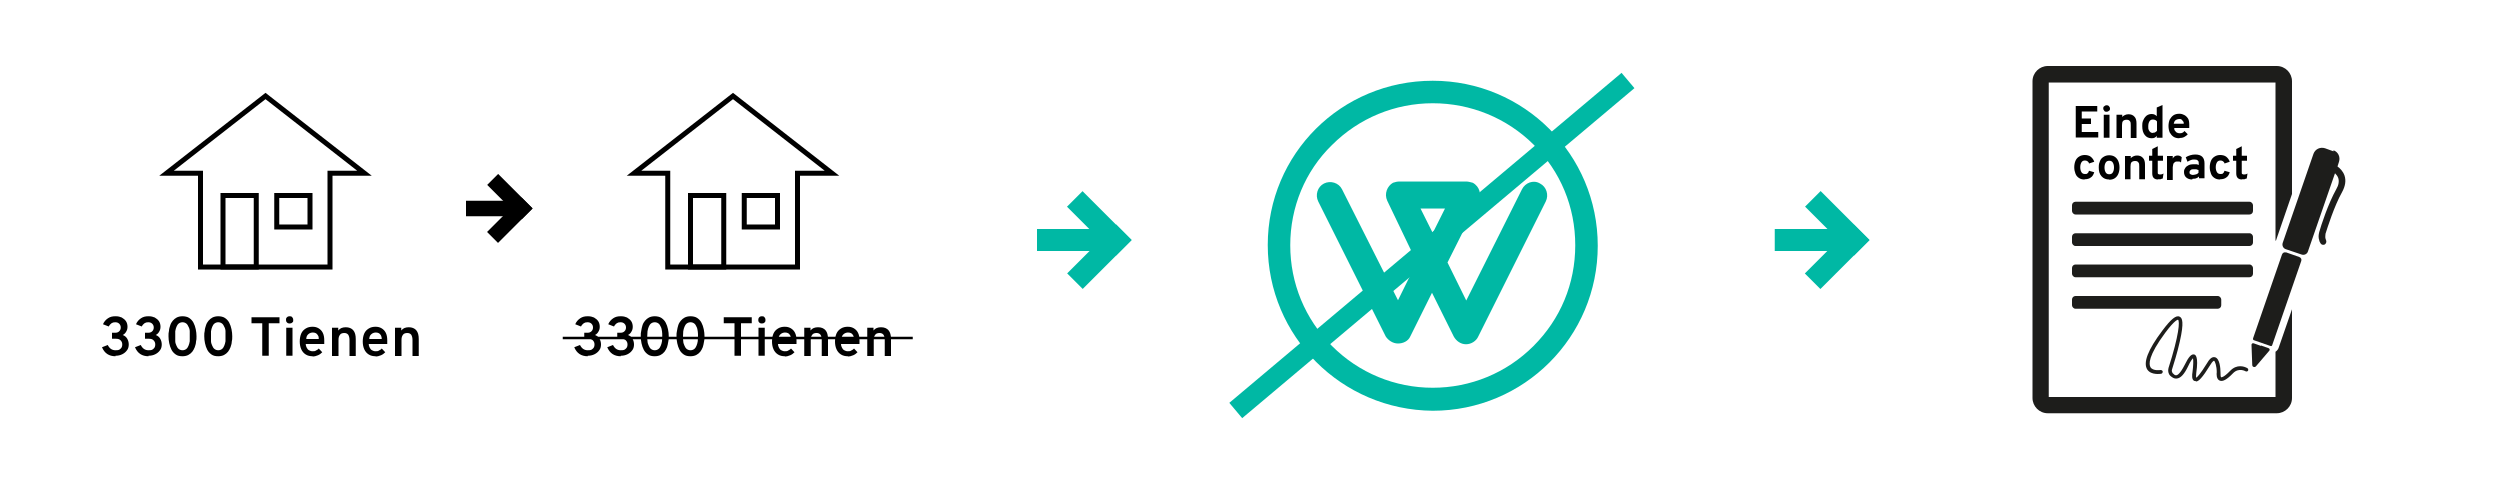
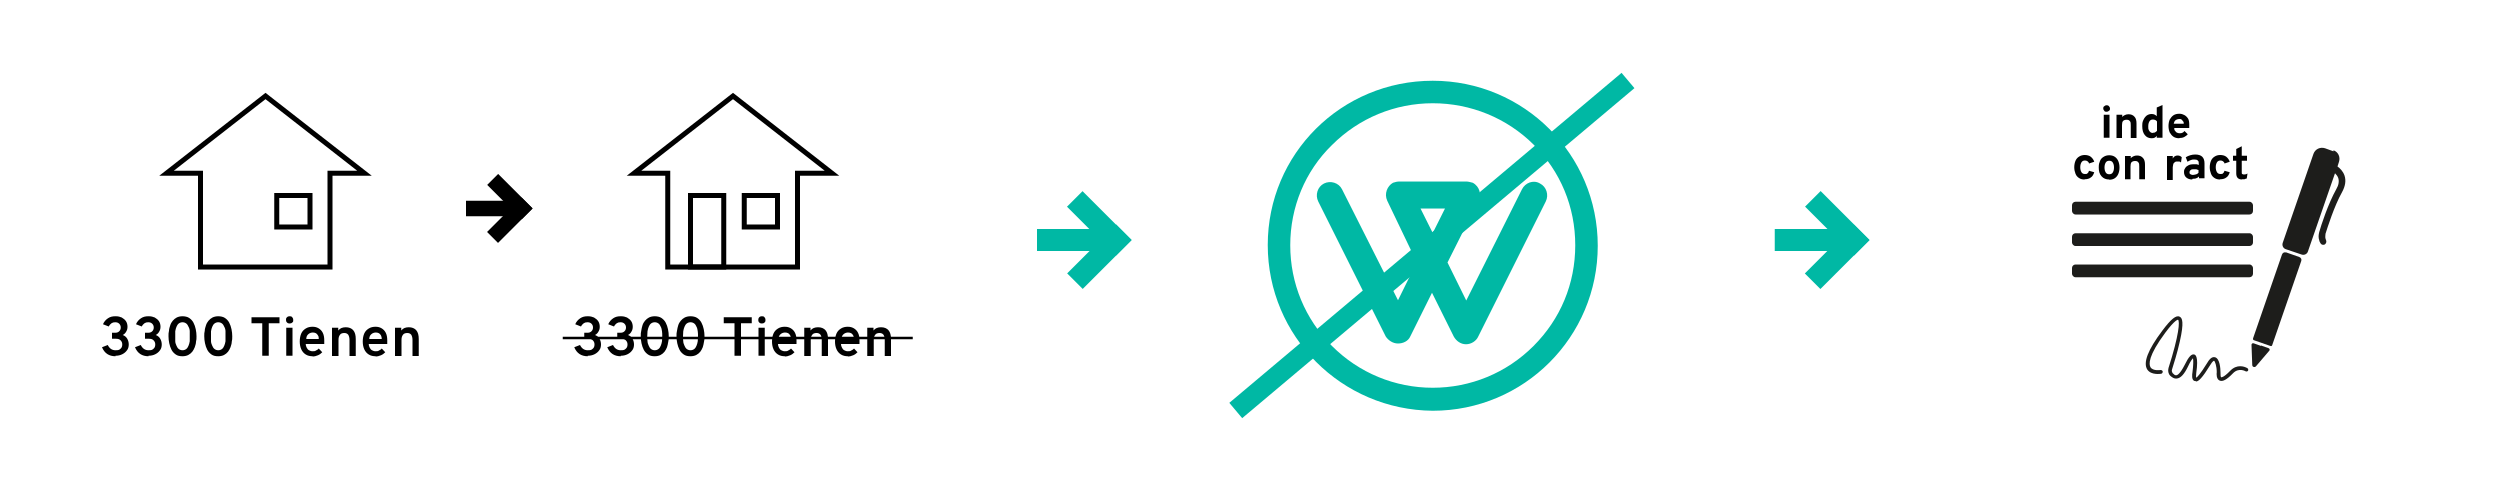
<svg xmlns="http://www.w3.org/2000/svg" version="1.1" viewBox="0 0 1000 200">
  <defs>
    <style>
      .cls-1, .cls-2 {
        fill: #00b8a4;
      }

      .cls-3 {
        fill: #1d1d1b;
      }

      .cls-4 {
        isolation: isolate;
      }

      .cls-5, .cls-6 {
        stroke: #000;
      }

      .cls-5, .cls-6, .cls-7 {
        fill: none;
        stroke-miterlimit: 10;
      }

      .cls-2 {
        fill-rule: evenodd;
      }

      .cls-6 {
        stroke-width: 2px;
      }

      .cls-7 {
        stroke: #00b8a4;
        stroke-width: 8px;
      }
    </style>
  </defs>
  <g>
    <g id="Layer_1">
      <path class="cls-2" d="M573.1,41.3c-15.1,0-29.5,5.9-40.3,16.7-10.8,10.5-16.7,24.9-16.7,40.1s5.9,29.5,16.7,40.3c10.8,10.8,25.2,16.7,40.3,16.7s29.5-5.9,40.3-16.7,16.7-24.9,16.7-40.3-5.9-29.5-16.7-40.3c-10.7-10.6-25.1-16.5-40.3-16.5ZM573.1,32.3c36.5,0,66,29.5,66,66s-29.5,66-66,66c-36.5-.3-66-29.8-66-66.3s29.5-65.7,66-65.7ZM586.5,72.6c.8,0,1.8.3,2.6.5,2.8,1.5,3.6,4.9,2.3,7.2l-12.4,24.7,7.5,15.2,22.3-44.5c1.3-2.6,4.6-3.9,7.2-2.3,2.6,1.3,3.6,4.6,2.3,7.2l-27,54c-.8,1.8-2.8,3.1-4.9,3.1s-3.9-1.3-4.9-3.1l-8.7-17.5-8.7,17.5c-.8,1.8-2.8,2.8-4.9,2.8s-3.9-1.3-4.9-2.8l-27-54c-1.3-2.6-.3-5.9,2.3-7.2s5.9-.3,7.2,2.3l22.4,44.4,7.5-15.2-11.8-24.6c-1.3-2.8,0-5.9,2.3-7.2.8-.3,1.8-.5,2.6-.5h26.7ZM578,83.4h-9.8l4.9,9.8,4.9-9.8h0Z" />
      <g>
        <rect class="cls-1" x="709.9" y="91.6" width="32.3" height="8.8" />
        <rect class="cls-1" x="730.5" y="75.5" width="8.8" height="27.7" transform="translate(152.1 545.8) rotate(-45)" />
        <rect class="cls-1" x="721" y="98.3" width="27.7" height="8.8" transform="translate(142.6 549.7) rotate(-45)" />
      </g>
      <g>
        <rect class="cls-1" x="414.8" y="91.6" width="32.3" height="8.8" />
        <rect class="cls-1" x="435.3" y="75.5" width="8.8" height="27.7" transform="translate(65.6 337.1) rotate(-45)" />
        <rect class="cls-1" x="425.9" y="98.3" width="27.7" height="8.8" transform="translate(56.2 341) rotate(-45)" />
      </g>
      <g>
        <rect x="186.4" y="80.3" width="22.8" height="6.2" />
        <rect x="200.9" y="68.9" width="6.2" height="19.5" transform="translate(4.1 167.3) rotate(-45)" />
        <rect x="194.2" y="85" width="19.5" height="6.2" transform="translate(-2.6 170) rotate(-45)" />
      </g>
      <g>
-         <path class="cls-3" d="M910.4,96.2l6.4-18.6v-45.1c0-3.3-2.7-6.1-6.1-6.1h-91.6c-3.3,0-6.1,2.7-6.1,6.1v126.7c0,3.3,2.7,6.1,6.1,6.1h91.6c3.3,0,6.1-2.7,6.1-6.1v-35.5l-5.3,15.3c-.2.7-.7,1.3-1.3,1.7v18.1h-90.7V33h90.7v63.6c0,0,0-.2,0-.3h0Z" />
        <g>
          <g>
            <path class="cls-3" d="M933.3,60.5l-3.3-1.2c-1.9-.6-3.9.3-4.6,2.2l-12.3,35.6c-.4,1.1.2,2.3,1.3,2.6l6.2,2.1c1.1.4,2.3-.2,2.6-1.3l10.8-31.2c.5.5,1,1.1,1.3,1.9.4,1.3.2,2.8-.8,4.5-3.2,5.7-6.1,14.5-6.8,17.1-.3,1.1-.4,2.3,0,3.3,0,.4.3.8.5,1.2.3.6,1.1.8,1.7.5h0c.6-.4.8-1.2.5-1.8,0-.2-.2-.3-.2-.6-.2-.6,0-1.2,0-1.9.8-2.5,3.5-11.1,6.6-16.6,1.3-2.4,1.7-4.6,1-6.7-.6-1.7-1.8-2.9-2.8-3.6l.6-1.9c.6-1.9-.3-3.9-2.2-4.6v.4Z" />
            <path class="cls-3" d="M914.4,101c-.6-.2-1.3,0-1.6.8l-11.6,33.6c0,.3,0,.6.4.7l6.6,2.3c.3.1.6,0,.7-.4l11.6-33.6c.2-.6,0-1.3-.8-1.6l-5.4-1.9h0Z" />
            <path class="cls-3" d="M904.5,138.4l-3.1-1.1c-.4-.1-.8.2-.8.6l.3,8.1c0,.8,1,1.1,1.5.5l5.3-6.2c.3-.3.2-.8-.2-1l-3.1-1.1v.2Z" />
          </g>
          <path class="cls-3" d="M878.2,152.4h-.4c-1.2-.4-1-2.5-.8-3.6.3-2.3.4-4.6.2-5.5-.3.3-1,1.1-2,3.3-1.5,3.1-2.9,4.6-4.4,4.8-1.3.2-2.2-.7-2.7-1.1h0c-.8-.8-1-2-.7-3.1,4.2-13.1,4.6-18.8,3.8-19.3,0,0-1.1-.2-5.1,5.2-6.9,9.3-6.6,12.6-5.9,13.8,1,1.6,4,1.1,4,1.1.4,0,.8.2.9.6,0,.4-.2.8-.6.9-.2,0-4,.7-5.6-1.7-1.7-2.7.2-7.8,6-15.5,3.5-4.7,5.6-6.4,7-5.6,1,.5,1.8,2.1,0,10-1,4.5-2.5,9.2-3.1,11.1-.2.5,0,1.1.3,1.5h0c.5.5.9.9,1.4.8.5,0,1.6-.7,3.3-4,1.7-3.5,2.8-4.6,3.9-4.3.4.1,1.8.6.8,7.4,0,.7-.2,1.5,0,1.9.4-.3,1.6-1.4,4.3-5.8.7-1.2,1.8-2.8,3.2-2.4,1.9.5,2.2,4.4,2.2,6.1h0c0,.9,0,1.8.3,1.9,0,0,.8.3,3.6-2.6,2.6-2.7,5.6-1.8,6.9-1,.3.2.4.7.2,1s-.7.4-1,.2c0,0-2.7-1.6-5,.8-2.5,2.6-4.2,3.5-5.4,2.9-1.3-.6-1.2-2.7-1.1-3.3,0-2.4-.7-4.5-1.1-4.6,0,0-.5,0-1.5,1.7-3.2,5.2-4.7,6.6-5.7,6.6l-.2-.2Z" />
        </g>
        <rect class="cls-3" x="828.8" y="80.7" width="72.4" height="5.1" rx="1.4" ry="1.4" />
        <rect class="cls-3" x="828.8" y="93.3" width="72.4" height="5.1" rx="1.4" ry="1.4" />
        <rect class="cls-3" x="828.8" y="105.8" width="72.4" height="5.1" rx="1.4" ry="1.4" />
-         <rect class="cls-3" x="828.8" y="118.4" width="59.7" height="5.1" rx="1.4" ry="1.4" />
      </g>
      <g>
-         <path d="M830.3,55.1v-12.7h8.6v2.2h-6.2v2.8h3.7v2.2h-3.7v3.2h6.6v2.2h-9Z" />
        <path d="M842.6,44.7c-.4,0-.7,0-.9-.4-.3-.3-.4-.6-.4-.9s0-.7.4-.9c.3-.3.6-.4.9-.4s.7,0,1,.4c.3.3.4.6.4.9s0,.7-.4.9c-.3.3-.6.4-.9.4h0ZM841.5,55.1v-9.2h2.3v9.2h-2.3Z" />
        <path d="M846.6,55.1v-9.2h2.3v.9c.3-.4.7-.6,1.1-.8s.9-.3,1.4-.3c1,0,1.8.3,2.4,1,.6.6.8,1.6.8,2.7v5.8h-2.3v-5.1c0-.8,0-1.3-.4-1.7-.3-.4-.7-.5-1.3-.5s-1.1.2-1.4.5c-.3.4-.4.9-.4,1.7v5.1h-2.3.1Z" />
        <path d="M860.7,55.3c-1.2,0-2.1-.4-2.8-1.3-.7-.9-1-2-1-3.6s.2-1.8.5-2.5.8-1.3,1.3-1.7c.6-.4,1.2-.6,2-.6s1.5.3,2,.9v-3.5l2.3-1v13.1h-2.3v-.8c-.4.7-1.1,1-2,1ZM861.1,53.1c.4,0,.7,0,1-.2s.5-.3.7-.6v-3.7c-.2-.3-.4-.5-.7-.6s-.6-.2-.9-.2c-.6,0-1.1.2-1.4.7-.3.5-.5,1.1-.5,2s0,1.1.2,1.5.4.7.7.9.6.3,1,.3h0Z" />
        <path d="M871.7,55.3c-.9,0-1.7-.2-2.3-.6-.6-.4-1.1-1-1.5-1.7-.3-.7-.5-1.6-.5-2.6s.2-1.9.5-2.6c.4-.7.9-1.3,1.5-1.7s1.4-.6,2.3-.6,1.4.2,2,.5,1.1.8,1.5,1.4c.4.6.5,1.5.5,2.5s0,.3,0,.6v.7h-6c0,.4,0,.8.3,1.1s.4.6.7.7c.3.2.7.3,1.1.3s.8,0,1.1-.2c.3,0,.6-.4.9-.7l1.3,1.3c-.4.5-.9.8-1.4,1.1-.6.3-1.2.4-1.9.4h0ZM869.6,49.5h3.9c0-.4,0-.8-.3-1-.2-.3-.4-.5-.6-.7s-.6-.2-1-.2-1,.2-1.4.5-.6.8-.7,1.5h0Z" />
        <path d="M833.8,71.8c-.9,0-1.6-.2-2.2-.6-.6-.4-1.1-.9-1.4-1.7s-.5-1.6-.5-2.6.2-1.9.5-2.6c.3-.7.8-1.3,1.5-1.7.6-.4,1.4-.6,2.2-.6s1.8.2,2.4.7,1.1,1.1,1.4,2l-2.1.7c0-.4-.4-.7-.6-.9-.3-.2-.6-.3-1-.3-.6,0-1.1.2-1.4.7-.3.5-.5,1.1-.5,2s.2,1.5.5,2,.8.7,1.4.7.8,0,1-.3c.3-.2.5-.6.6-1l2.1.6c-.3.9-.7,1.7-1.4,2.1-.6.5-1.5.7-2.4.7h0Z" />
        <path d="M843.7,71.8c-1.3,0-2.3-.4-3.1-1.3s-1.1-2-1.1-3.5.2-1.8.5-2.6.8-1.3,1.5-1.7c.6-.4,1.4-.6,2.2-.6s1.6.2,2.2.6c.6.4,1.1,1,1.4,1.7.3.7.5,1.6.5,2.6s-.2,1.9-.5,2.6-.8,1.3-1.4,1.7c-.6.4-1.4.6-2.2.6h0ZM843.7,69.7c.6,0,1.1-.2,1.4-.7s.5-1.1.5-2-.2-1.5-.5-2-.8-.7-1.4-.7-1.1.2-1.4.7c-.3.5-.5,1.1-.5,2s.2,1.5.5,2,.8.7,1.4.7Z" />
        <path d="M850,71.6v-9.2h2.3v.9c.3-.4.7-.6,1.1-.8s.9-.3,1.4-.3c1,0,1.8.3,2.4,1,.6.6.8,1.6.8,2.7v5.8h-2.3v-5.1c0-.8,0-1.3-.4-1.7-.3-.4-.7-.5-1.3-.5s-1.1.2-1.4.5c-.3.4-.4.9-.4,1.7v5.1h-2.3.1Z" />
-         <path d="M863.2,71.8c-.7,0-1.3-.2-1.7-.6s-.6-1-.6-1.8v-5.1h-1.3v-2h1.3v-2.7l2.2-1.1v3.8h2.1v2h-2.1v4.7c0,.3,0,.5.2.6,0,0,.3.2.6.2s.9,0,1.5-.4l-.3,2c-.3,0-.6.2-.9.3-.3,0-.7,0-1.1,0h0Z" />
        <path d="M866.8,71.6v-9.2h2.3v1c.2-.4.4-.6.8-.9.4-.2.7-.3,1.1-.3.7,0,1.2.2,1.7.7l-.3,2.1c-.2-.2-.5-.4-.7-.4s-.5,0-.8,0-.7,0-1,.3c-.3.2-.5.4-.6.8,0,.3-.2.7-.2,1.2v5.1h-2.3v-.3Z" />
        <path d="M876.9,71.8c-1,0-1.8-.3-2.4-.8s-.9-1.3-.9-2.2.2-1.1.5-1.6.7-.8,1.3-1.1,1.2-.4,1.9-.4.8,0,1.2,0c.4,0,.7.2,1,.3v-.6c0-.5,0-.9-.4-1.2-.3-.3-.7-.4-1.3-.4s-.9,0-1.4.2-1,.4-1.4.7l-.7-1.8c.5-.3,1.1-.6,1.8-.8s1.3-.3,2-.3c1.2,0,2.2.3,2.8.9.6.6.9,1.5.9,2.6v6h-2.2v-.7c-.3.3-.7.6-1.1.7-.4.2-.9.2-1.4.2l-.2.2ZM877.4,69.9c.4,0,.7,0,1.1-.2.3,0,.7-.4.9-.6v-1.1c-.3,0-.5-.2-.9-.3-.3,0-.6,0-.9,0-.6,0-1,0-1.3.3-.3.2-.5.5-.5.9s0,.6.4.8c.3.2.7.3,1.2.3h0Z" />
        <path d="M888,71.8c-.9,0-1.6-.2-2.2-.6-.6-.4-1.1-.9-1.4-1.7s-.5-1.6-.5-2.6.2-1.9.5-2.6c.3-.7.8-1.3,1.5-1.7.6-.4,1.4-.6,2.2-.6s1.8.2,2.4.7,1.1,1.1,1.4,2l-2.1.7c0-.4-.4-.7-.6-.9-.3-.2-.6-.3-1-.3-.6,0-1.1.2-1.4.7-.3.5-.5,1.1-.5,2s.2,1.5.5,2,.8.7,1.4.7.8,0,1-.3c.3-.2.5-.6.6-1l2.1.6c-.3.9-.7,1.7-1.4,2.1-.6.5-1.5.7-2.4.7h0Z" />
        <path d="M896.8,71.8c-.7,0-1.3-.2-1.7-.6s-.6-1-.6-1.8v-5.1h-1.3v-2h1.3v-2.7l2.2-1.1v3.8h2.1v2h-2.1v4.7c0,.3,0,.5.2.6,0,0,.3.2.6.2s.9,0,1.5-.4l-.3,2c-.3,0-.6.2-.9.3-.3,0-.7,0-1.1,0h0Z" />
      </g>
      <g class="cls-4">
        <path d="M235.1,142.5c-1.3,0-2.4-.3-3.3-.9s-1.6-1.5-2.1-2.7l2.3-.9c.7,1.4,1.7,2.1,3.1,2.1s1.5-.2,2-.6c.5-.4.7-1,.7-1.7s-.2-1.2-.7-1.7-1.1-.6-2-.6h-1.4v-2.4h1.3c.7,0,1.2-.2,1.6-.6s.6-.9.6-1.5-.2-1.1-.6-1.5c-.4-.4-.9-.6-1.6-.6s-1,.1-1.5.4c-.4.3-.8.7-1.1,1.3l-2.3-.9c.4-1,1.1-1.8,2-2.4s1.8-.8,3-.8,1.7.2,2.5.5c.7.4,1.3.9,1.7,1.5s.6,1.4.6,2.2-.2,1.4-.5,1.9c-.3.6-.8,1.1-1.4,1.4.8.3,1.4.8,1.8,1.5.4.7.6,1.5.6,2.3s-.2,1.7-.7,2.3c-.5.7-1.1,1.2-1.9,1.6s-1.7.6-2.7.6v.2h0Z" />
        <path d="M248.3,142.5c-1.3,0-2.4-.3-3.3-.9s-1.6-1.5-2.1-2.7l2.3-.9c.7,1.4,1.7,2.1,3.1,2.1s1.5-.2,2-.6c.5-.4.7-1,.7-1.7s-.2-1.2-.7-1.7-1.1-.6-2-.6h-1.4v-2.4h1.3c.7,0,1.2-.2,1.6-.6s.6-.9.6-1.5-.2-1.1-.6-1.5c-.4-.4-.9-.6-1.6-.6s-1,.1-1.5.4c-.4.3-.8.7-1.1,1.3l-2.3-.9c.4-1,1.1-1.8,2-2.4s1.8-.8,3-.8,1.7.2,2.5.5c.7.4,1.3.9,1.7,1.5s.6,1.4.6,2.2-.2,1.4-.5,1.9c-.3.6-.8,1.1-1.4,1.4.8.3,1.4.8,1.8,1.5.4.7.6,1.5.6,2.3s-.2,1.7-.7,2.3c-.5.7-1.1,1.2-1.9,1.6s-1.7.6-2.7.6v.2h0Z" />
        <path d="M261.9,142.5c-1.1,0-2-.2-2.7-.7s-1.3-1.1-1.7-1.9c-.4-.8-.7-1.6-.9-2.6-.2-.9-.3-1.9-.3-2.8s0-1.5.2-2.2c.1-.8.3-1.5.5-2.2s.6-1.3,1-1.8,1-1,1.6-1.3,1.4-.5,2.3-.5,2,.2,2.7.7,1.3,1.1,1.7,1.9c.4.8.7,1.6.9,2.6s.3,1.9.3,2.8,0,1.5-.2,2.2c-.1.8-.3,1.5-.5,2.2-.3.7-.6,1.3-1,1.8s-1,1-1.6,1.3-1.4.5-2.3.5ZM261.9,140.1c.6,0,1.1-.2,1.5-.5s.7-.8.9-1.3c.2-.5.4-1.1.5-1.8,0-.7.1-1.3.1-2s0-1.4-.1-2-.2-1.3-.5-1.8c-.2-.5-.5-1-.9-1.3s-.9-.5-1.5-.5-1.1.2-1.5.5-.7.8-.9,1.3c-.2.5-.4,1.1-.5,1.8,0,.7-.1,1.3-.1,2s0,1.4.1,2c0,.7.3,1.3.5,1.8s.5,1,.9,1.3.9.5,1.5.5Z" />
        <path d="M276.2,142.5c-1.1,0-2-.2-2.7-.7s-1.3-1.1-1.7-1.9c-.4-.8-.7-1.6-.9-2.6-.2-.9-.3-1.9-.3-2.8s0-1.5.2-2.2c.1-.8.3-1.5.5-2.2s.6-1.3,1-1.8,1-1,1.6-1.3,1.4-.5,2.3-.5,2,.2,2.7.7,1.3,1.1,1.7,1.9c.4.8.7,1.6.9,2.6s.3,1.9.3,2.8,0,1.5-.2,2.2c-.1.8-.3,1.5-.5,2.2-.3.7-.6,1.3-1,1.8s-1,1-1.6,1.3-1.4.5-2.3.5ZM276.2,140.1c.6,0,1.1-.2,1.5-.5s.7-.8.9-1.3c.2-.5.4-1.1.5-1.8,0-.7.1-1.3.1-2s0-1.4-.1-2-.2-1.3-.5-1.8c-.2-.5-.5-1-.9-1.3s-.9-.5-1.5-.5-1.1.2-1.5.5-.7.8-.9,1.3c-.2.5-.4,1.1-.5,1.8,0,.7-.1,1.3-.1,2s0,1.4.1,2c0,.7.3,1.3.5,1.8s.5,1,.9,1.3.9.5,1.5.5Z" />
        <path d="M293.8,142.3v-13h-4.3v-2.4h11.2v2.4h-4.3v13h-2.6Z" />
        <path d="M304.7,129.4c-.4,0-.7-.1-1-.4-.3-.3-.4-.6-.4-1s.1-.8.4-1.1c.3-.3.6-.4,1-.4s.8,0,1.1.4.4.6.4,1.1-.1.8-.4,1c-.3.3-.6.4-1.1.4ZM303.4,142.3v-11.2h2.5v11.2h-2.5Z" />
        <path d="M314,142.5c-1.1,0-2-.2-2.8-.7s-1.4-1.2-1.8-2.1-.6-1.9-.6-3.1.2-2.3.6-3.2,1-1.5,1.8-2,1.7-.7,2.7-.7,1.7.2,2.4.6c.7.4,1.3,1,1.7,1.8.4.8.6,1.8.6,3s0,.4,0,.7v.8h-7.4c0,.6.2,1.1.4,1.5.2.4.5.8.9,1s.8.4,1.4.4,1,0,1.4-.3c.4-.2.8-.4,1.1-.8l1.4,1.5c-.5.5-1,.9-1.7,1.2s-1.4.5-2.3.5h.2,0ZM311.3,135.6h5.1c0-.5-.1-1-.3-1.4-.2-.4-.5-.7-.8-.9-.4-.2-.8-.3-1.3-.3s-1.3.2-1.8.7c-.5.4-.8,1.1-.8,2h-.1Z" />
        <path d="M321.7,142.3v-11.2h2.5v1.1c.4-.5.8-.8,1.3-1s1.1-.3,1.7-.3c1.3,0,2.3.4,3,1.2s1,2,1,3.5v6.8h-2.5v-6.4c0-.9-.2-1.6-.5-2.1-.4-.5-.9-.7-1.6-.7s-1.4.2-1.7.7c-.4.5-.6,1.1-.6,2.1v6.4h-2.6,0Z" />
        <path d="M339.2,142.5c-1.1,0-2-.2-2.8-.7s-1.4-1.2-1.8-2.1-.6-1.9-.6-3.1.2-2.3.6-3.2,1-1.5,1.8-2,1.7-.7,2.7-.7,1.7.2,2.4.6c.7.4,1.3,1,1.7,1.8.4.8.6,1.8.6,3s0,.4,0,.7v.8h-7.4c0,.6.2,1.1.4,1.5.2.4.5.8.9,1s.8.4,1.4.4,1,0,1.4-.3c.4-.2.8-.4,1.1-.8l1.4,1.5c-.5.5-1,.9-1.7,1.2s-1.4.5-2.3.5h.2,0ZM336.5,135.6h5.1c0-.5-.1-1-.3-1.4-.2-.4-.5-.7-.8-.9-.4-.2-.8-.3-1.3-.3s-1.3.2-1.8.7c-.5.4-.8,1.1-.8,2h-.1Z" />
        <path d="M346.9,142.3v-11.2h2.5v1.1c.4-.5.8-.8,1.3-1s1.1-.3,1.7-.3c1.3,0,2.3.4,3,1.2s1,2,1,3.5v6.8h-2.5v-6.4c0-.9-.2-1.6-.5-2.1-.4-.5-.9-.7-1.6-.7s-1.4.2-1.7.7c-.4.5-.6,1.1-.6,2.1v6.4h-2.6,0Z" />
      </g>
      <line class="cls-5" x1="225.1" y1="135.2" x2="365.1" y2="135.2" />
      <g class="cls-4">
        <path d="M46.2,142.5c-1.3,0-2.4-.3-3.3-.9s-1.6-1.5-2.1-2.7l2.3-.9c.7,1.4,1.7,2.1,3.1,2.1s1.5-.2,2-.6c.5-.4.7-1,.7-1.7s-.2-1.2-.7-1.7-1.1-.6-2-.6h-1.4v-2.4h1.3c.7,0,1.2-.2,1.6-.6s.6-.9.6-1.5-.2-1.1-.6-1.5c-.4-.4-.9-.6-1.6-.6s-1,.1-1.5.4c-.4.3-.8.7-1.1,1.3l-2.3-.9c.4-1,1.1-1.8,2-2.4s1.8-.8,3-.8,1.7.2,2.5.5c.7.4,1.3.9,1.7,1.5s.6,1.4.6,2.2-.2,1.4-.5,1.9c-.3.6-.8,1.1-1.4,1.4.8.3,1.4.8,1.8,1.5.4.7.6,1.5.6,2.3s-.2,1.7-.7,2.3c-.5.7-1.1,1.2-1.9,1.6s-1.7.6-2.7.6c0,0,0,.2,0,.2Z" />
        <path d="M59.4,142.5c-1.3,0-2.4-.3-3.3-.9s-1.6-1.5-2.1-2.7l2.3-.9c.7,1.4,1.7,2.1,3.1,2.1s1.5-.2,2-.6c.5-.4.7-1,.7-1.7s-.2-1.2-.7-1.7-1.1-.6-2-.6h-1.4v-2.4h1.3c.7,0,1.2-.2,1.6-.6s.6-.9.6-1.5-.2-1.1-.6-1.5c-.4-.4-.9-.6-1.6-.6s-1,.1-1.5.4c-.4.3-.8.7-1.1,1.3l-2.3-.9c.4-1,1.1-1.8,2-2.4s1.8-.8,3-.8,1.7.2,2.5.5c.7.4,1.3.9,1.7,1.5.4.6.6,1.4.6,2.2s-.2,1.4-.5,1.9c-.3.6-.8,1.1-1.4,1.4.8.3,1.4.8,1.8,1.5s.6,1.5.6,2.3-.2,1.7-.7,2.3c-.5.7-1.1,1.2-1.9,1.6s-1.7.6-2.7.6c0,0,0,.2,0,.2Z" />
        <path d="M73,142.5c-1.1,0-2-.2-2.7-.7s-1.3-1.1-1.7-1.9-.7-1.6-.9-2.6c-.2-.9-.3-1.9-.3-2.8s0-1.5.2-2.2c0-.8.3-1.5.5-2.2s.6-1.3,1-1.8,1-1,1.6-1.3,1.4-.5,2.3-.5,2,.2,2.7.7,1.3,1.1,1.7,1.9.7,1.6.9,2.6.3,1.9.3,2.8,0,1.5-.2,2.2c0,.8-.3,1.5-.5,2.2-.3.7-.6,1.3-1,1.8s-1,1-1.6,1.3-1.4.5-2.3.5ZM73,140.1c.6,0,1.1-.2,1.5-.5s.7-.8.9-1.3c.2-.5.4-1.1.5-1.8,0-.7,0-1.3,0-2s0-1.4,0-2-.2-1.3-.5-1.8c-.2-.5-.5-1-.9-1.3s-.9-.5-1.5-.5-1.1.2-1.5.5-.7.8-.9,1.3c-.2.5-.4,1.1-.5,1.8,0,.7,0,1.3,0,2s0,1.4,0,2c0,.7.3,1.3.5,1.8s.5,1,.9,1.3.9.5,1.5.5Z" />
        <path d="M87.3,142.5c-1.1,0-2-.2-2.7-.7s-1.3-1.1-1.7-1.9-.7-1.6-.9-2.6c-.2-.9-.3-1.9-.3-2.8s0-1.5.2-2.2c0-.8.3-1.5.5-2.2s.6-1.3,1-1.8,1-1,1.6-1.3,1.4-.5,2.3-.5,2,.2,2.7.7,1.3,1.1,1.7,1.9.7,1.6.9,2.6.3,1.9.3,2.8,0,1.5-.2,2.2c0,.8-.3,1.5-.5,2.2-.3.7-.6,1.3-1,1.8s-1,1-1.6,1.3-1.4.5-2.3.5ZM87.3,140.1c.6,0,1.1-.2,1.5-.5s.7-.8.9-1.3c.2-.5.4-1.1.5-1.8,0-.7,0-1.3,0-2s0-1.4,0-2-.2-1.3-.5-1.8c-.2-.5-.5-1-.9-1.3s-.9-.5-1.5-.5-1.1.2-1.5.5-.7.8-.9,1.3c-.2.5-.4,1.1-.5,1.8,0,.7,0,1.3,0,2s0,1.4,0,2c0,.7.3,1.3.5,1.8s.5,1,.9,1.3.9.5,1.5.5Z" />
        <path d="M104.9,142.3v-13h-4.3v-2.4h11.2v2.4h-4.3v13s-2.6,0-2.6,0Z" />
        <path d="M115.8,129.4c-.4,0-.7-.1-1-.4-.3-.3-.4-.6-.4-1s0-.8.4-1.1c.3-.3.6-.4,1-.4s.8,0,1.1.4.4.6.4,1.1,0,.8-.4,1c-.3.3-.6.4-1.1.4ZM114.5,142.3v-11.2h2.5v11.2h-2.5Z" />
        <path d="M125.1,142.5c-1.1,0-2-.2-2.8-.7s-1.4-1.2-1.8-2.1-.6-1.9-.6-3.1.2-2.3.6-3.2,1-1.5,1.8-2,1.7-.7,2.7-.7,1.7.2,2.4.6c.7.4,1.3,1,1.7,1.8s.6,1.8.6,3,0,.4,0,.7v.8h-7.4c0,.6.2,1.1.4,1.5.2.4.5.8.9,1s.8.4,1.4.4,1,0,1.4-.3c.4-.2.8-.4,1.1-.8l1.4,1.5c-.5.5-1,.9-1.7,1.2s-1.4.5-2.3.5h.2ZM122.4,135.6h5.1c0-.5,0-1-.3-1.4-.2-.4-.5-.7-.8-.9-.4-.2-.8-.3-1.3-.3s-1.3.2-1.8.7c-.5.4-.8,1.1-.8,2h0,0Z" />
        <path d="M132.8,142.3v-11.2h2.5v1.1c.4-.5.8-.8,1.3-1s1.1-.3,1.7-.3c1.3,0,2.3.4,3,1.2s1,2,1,3.5v6.8h-2.5v-6.4c0-.9-.2-1.6-.5-2.1-.4-.5-.9-.7-1.6-.7s-1.4.2-1.7.7c-.4.5-.6,1.1-.6,2.1v6.4h-2.6,0Z" />
        <path d="M150.3,142.5c-1.1,0-2-.2-2.8-.7s-1.4-1.2-1.8-2.1-.6-1.9-.6-3.1.2-2.3.6-3.2,1-1.5,1.8-2,1.7-.7,2.7-.7,1.7.2,2.4.6c.7.4,1.3,1,1.7,1.8s.6,1.8.6,3,0,.4,0,.7v.8h-7.4c0,.6.2,1.1.4,1.5s.5.8.9,1,.8.4,1.4.4,1,0,1.4-.3c.4-.2.8-.4,1.1-.8l1.4,1.5c-.5.5-1,.9-1.7,1.2s-1.4.5-2.3.5h.2ZM147.6,135.6h5.1c0-.5-.1-1-.3-1.4s-.5-.7-.8-.9c-.4-.2-.8-.3-1.3-.3s-1.3.2-1.8.7c-.5.4-.8,1.1-.8,2h-.1,0Z" />
        <path d="M158,142.3v-11.2h2.5v1.1c.4-.5.8-.8,1.3-1s1.1-.3,1.7-.3c1.3,0,2.3.4,3,1.2s1,2,1,3.5v6.8h-2.5v-6.4c0-.9-.2-1.6-.5-2.1-.4-.5-.9-.7-1.6-.7s-1.4.2-1.7.7c-.4.5-.6,1.1-.6,2.1v6.4h-2.6,0Z" />
      </g>
      <line class="cls-7" x1="494.3" y1="164.2" x2="651.2" y2="32.2" />
      <g>
        <polygon class="cls-6" points="145.8 69.3 106.2 38.4 66.6 69.3 80.2 69.3 80.2 106.8 132 106.8 132 69.3 145.8 69.3" />
-         <rect class="cls-6" x="89.2" y="78.2" width="13.3" height="28.6" />
        <rect class="cls-6" x="110.7" y="78.2" width="13.3" height="12.6" />
      </g>
      <g>
        <polygon class="cls-6" points="332.8 69.3 293.2 38.4 253.6 69.3 267.1 69.3 267.1 106.8 319 106.8 319 69.3 332.8 69.3" />
        <rect class="cls-6" x="276.2" y="78.2" width="13.3" height="28.6" />
        <rect class="cls-6" x="297.7" y="78.2" width="13.3" height="12.6" />
      </g>
    </g>
  </g>
</svg>